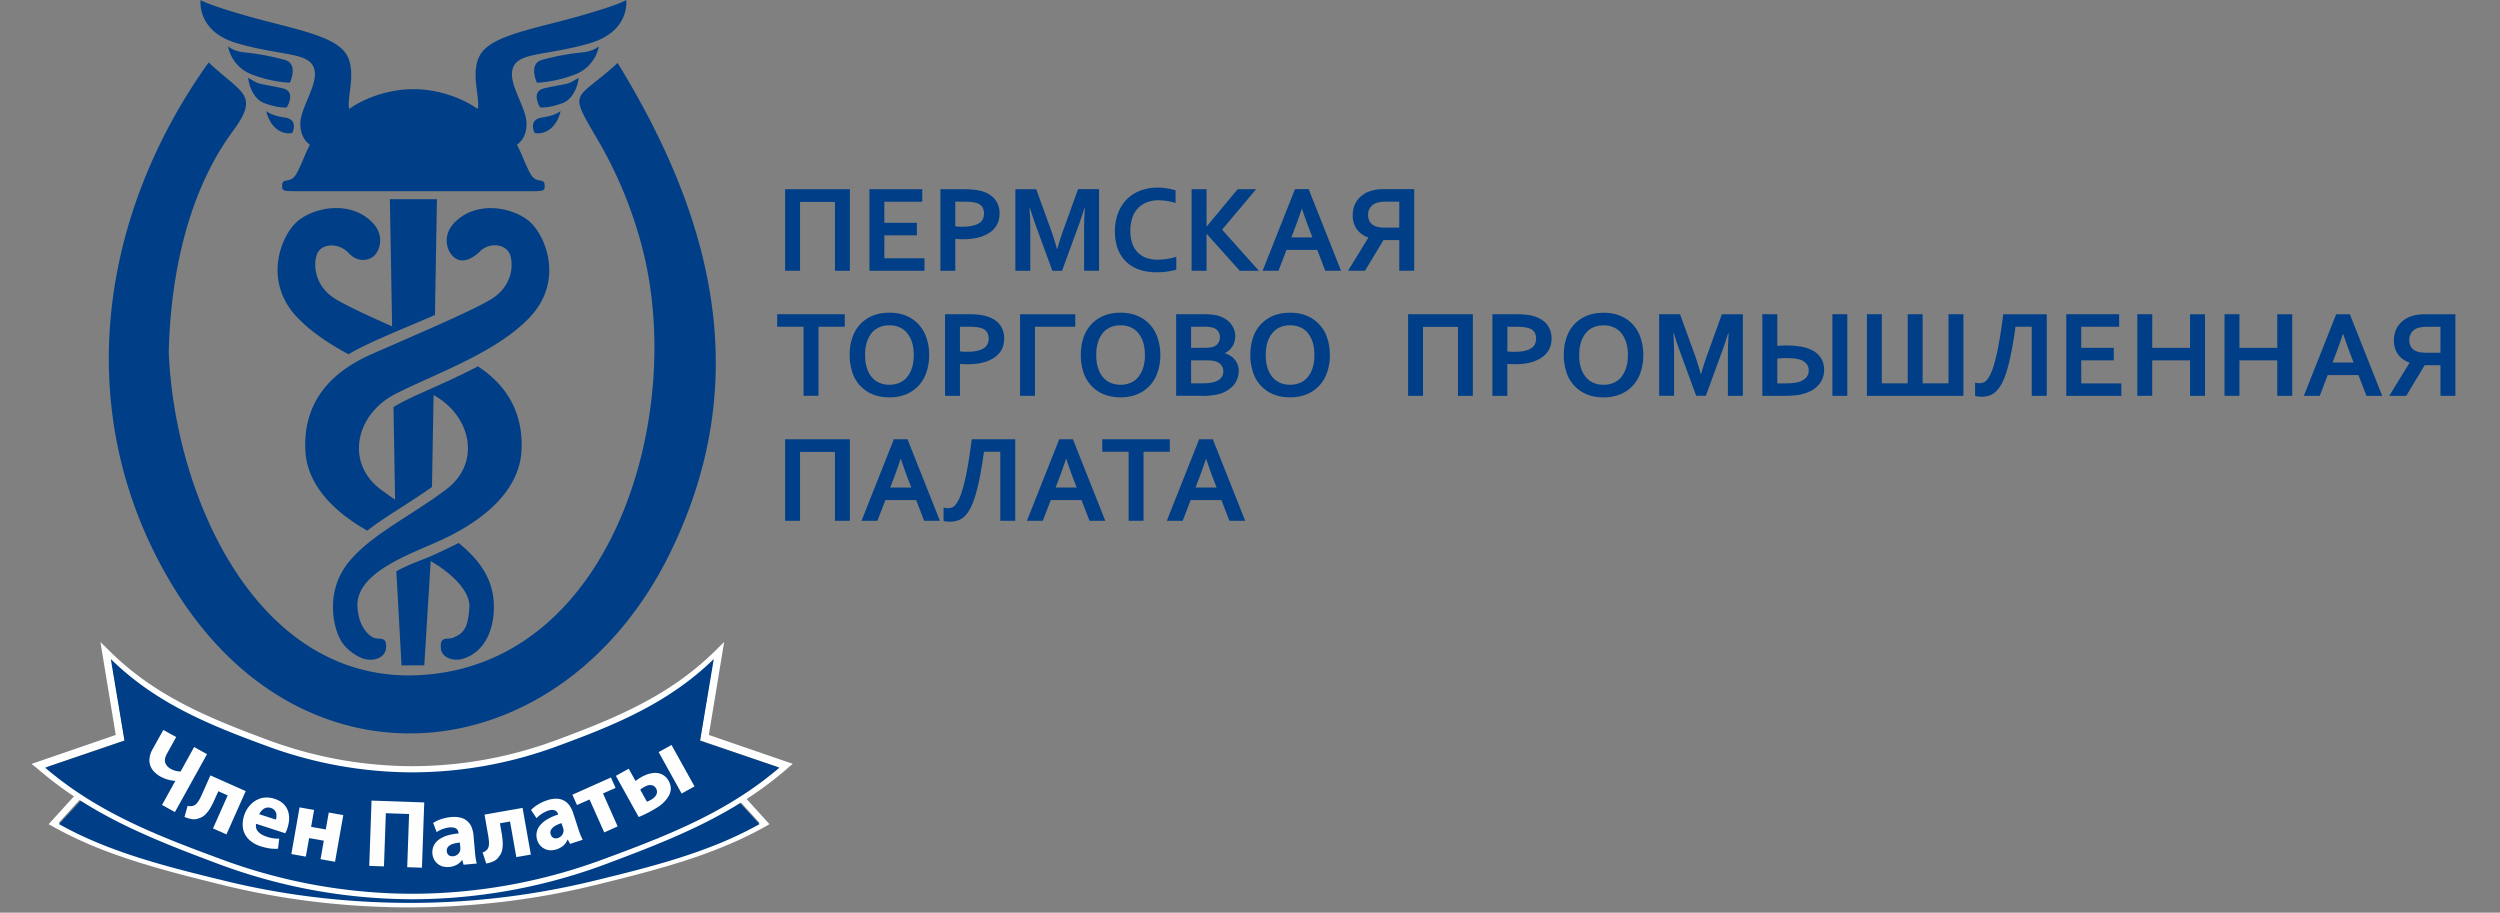
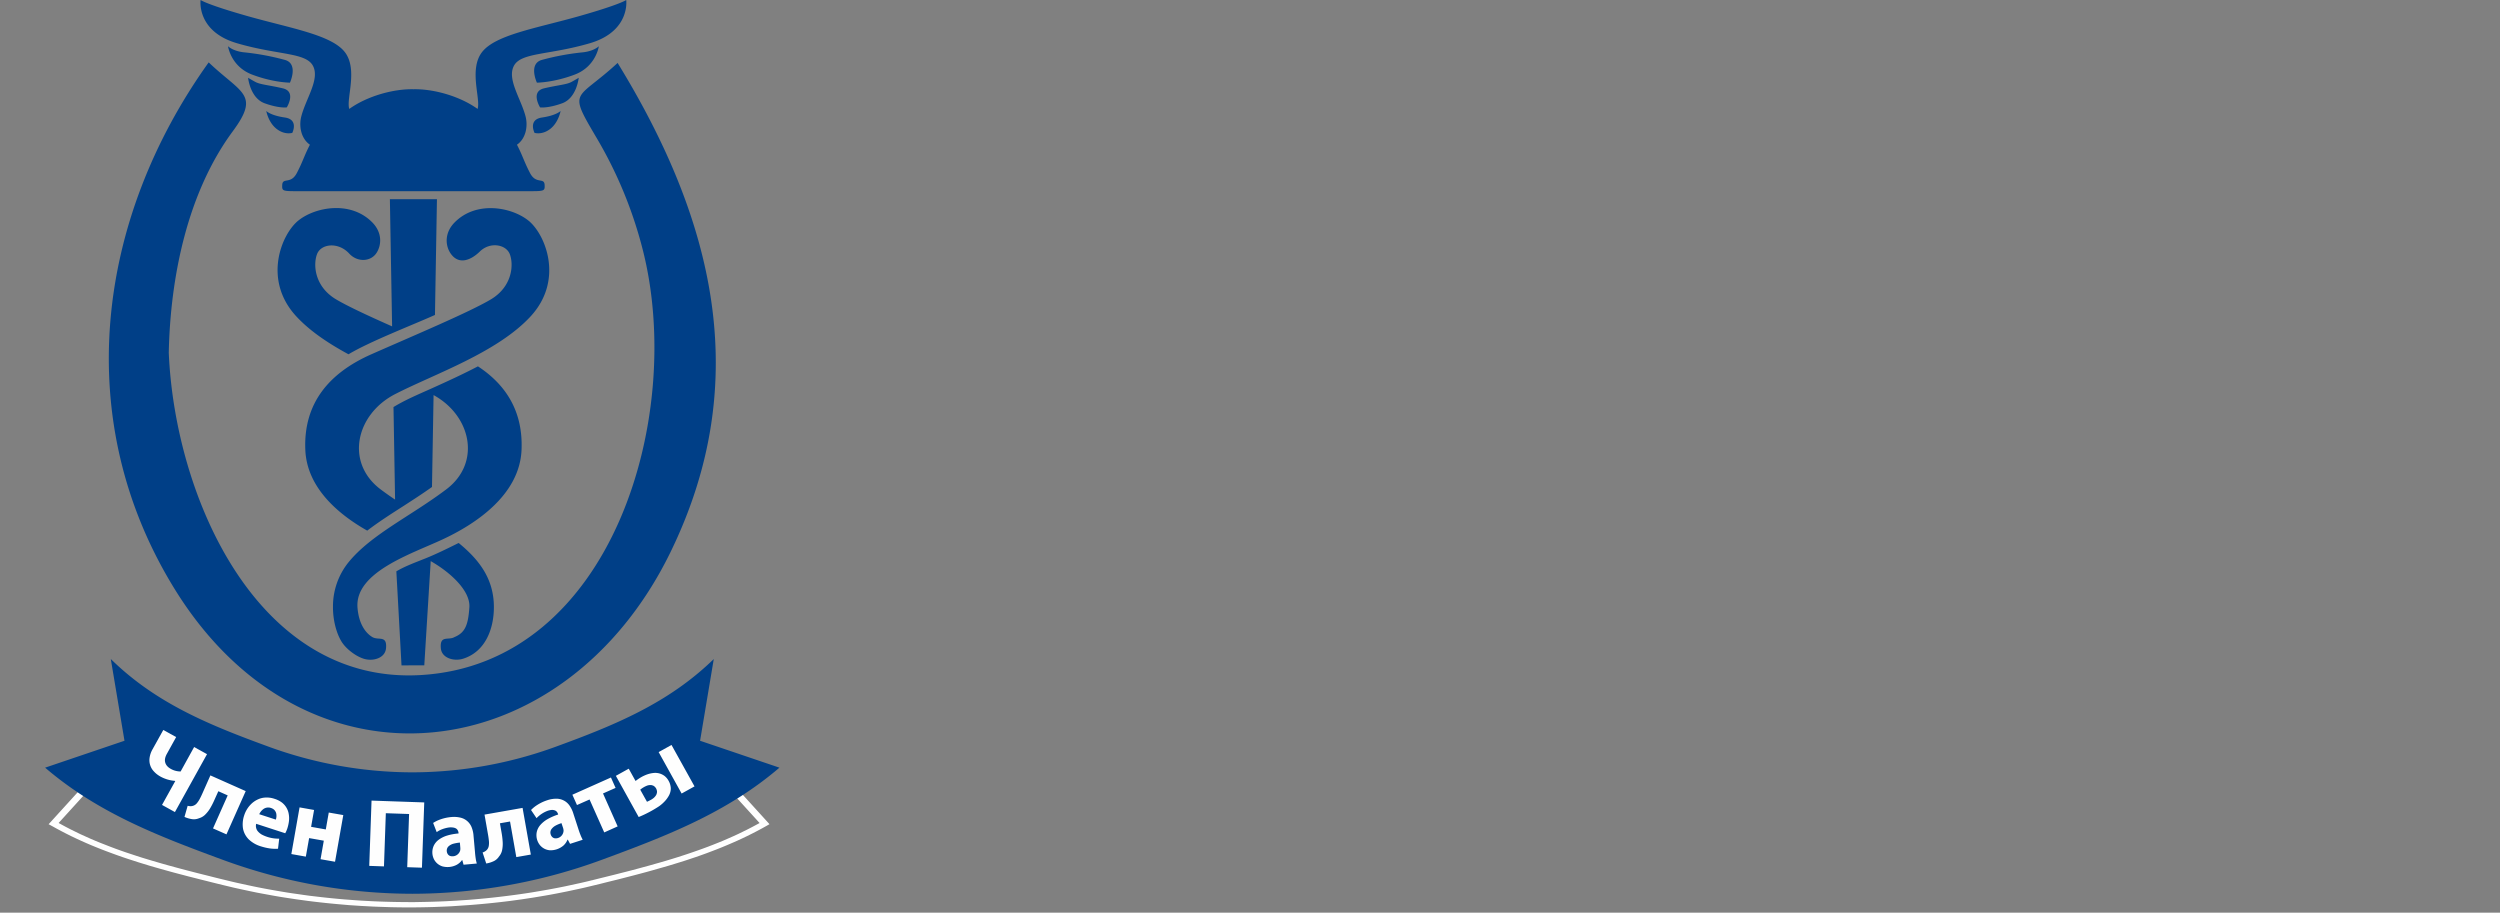
<svg xmlns="http://www.w3.org/2000/svg" width="63" height="23" viewBox="0 0 63 23" fill="none">
  <rect x="0" y="0" width="63" height="23" fill="#808080" stroke="none" />
  <path d="m13.834 20.48-.06-.127.134-.032.134-.033.133-.033.132-.034.131-.033.13-.034.13-.034.128-.035.128-.035.126-.036.126-.037.124-.037.124-.038.123-.039.121-.04.12-.04.12-.042.119-.043.117-.045.117-.045.115-.047.114-.048.114-.05.112-.05.11-.053.11-.054.11-.056.107-.057.106-.06.105-.061.105-.063.103-.066.126.1-.106.066-.107.065-.109.064-.11.06-.11.06-.112.057-.112.056-.114.054-.115.052-.116.05-.117.05-.118.048-.12.046-.119.045-.12.044-.123.043-.123.041-.123.04-.125.04-.125.039-.127.038-.127.037-.128.036-.129.036-.13.035-.13.034-.131.034-.132.034-.133.034-.134.033-.134.033zm-3.524.418v-.134h.113l.113-.002.113-.002.113-.003.112-.004.112-.005.111-.005.112-.007.11-.007.112-.008.11-.009.11-.01.11-.01.109-.01.109-.012.109-.013.108-.013.108-.015.107-.015.107-.015.107-.017.107-.017.106-.018.105-.018.106-.02.104-.02.105-.02.104-.022.103-.023.104-.023.102-.023.103-.025.06.127-.104.025-.105.024-.105.023-.105.023-.106.022-.106.02-.107.021-.107.02-.107.019-.108.018-.108.018-.109.016-.109.016-.11.016-.11.014-.11.014-.11.012-.11.013-.112.01-.112.011-.111.01-.113.009-.112.008-.113.007-.114.007-.113.005-.114.005-.114.004-.115.003-.114.002-.115.002zm0-.134v.134h-.001zm0 .134h-.001m-3.525-.418.06-.127.103.025.102.023.103.023.104.023.104.021.105.021.104.02.106.02.105.018.106.018.107.017.107.017.107.015.107.015.108.015.108.013.11.013.108.011.11.012.11.01.11.01.11.008.11.008.111.007.112.007.111.005.112.005.112.004.113.003.113.002.113.002h.113v.134l-.115-.001-.116-.002-.114-.002-.115-.003-.114-.004-.114-.005-.113-.005-.114-.007-.113-.007-.112-.008-.113-.009-.111-.01-.112-.01-.111-.011-.111-.013-.11-.012-.11-.014-.11-.014-.11-.016-.109-.016-.109-.016-.108-.018-.108-.018-.107-.019-.107-.02-.107-.02-.106-.021-.106-.022-.105-.023-.105-.023-.105-.024zm-3.849-1.41.125-.099.102.064.103.062.105.06.105.059.107.056.107.055.109.053.11.051.11.05.113.049.113.047.114.045.115.045.116.043.117.042.118.041.12.04.12.039.121.038.122.037.123.037.124.036.125.035.126.035.127.034.128.033.128.034.13.032.13.033.131.033.133.032.132.032-.06.127-.133-.033-.133-.032-.132-.033-.13-.033-.13-.033-.13-.033-.13-.034-.128-.035-.127-.035-.126-.035-.126-.037-.125-.037-.124-.038-.123-.038-.122-.04-.121-.04-.12-.042-.12-.043-.119-.044-.118-.046-.116-.046-.116-.049-.115-.05-.114-.05-.112-.053-.112-.055-.11-.056-.11-.058-.109-.06-.107-.062-.106-.064zm.125-.099-.002-.001zm-.044-.028.044.028-.125.1-.044-.028-.016-.087zm-.141.013.06-.065.08.052zm-1.602 1.762 1.602-1.762.157.073-1.602 1.762-.135.017zm.022.09-.07-.038.048-.052zm.009.005-.01-.005.114-.107.009.005.001.001zm.113-.107.001.001zM5.69 22.18l-.061.126-.147-.036-.146-.036-.146-.037-.145-.036-.144-.037-.144-.036-.143-.038-.142-.037-.142-.038-.14-.039-.14-.039-.14-.04-.138-.04-.137-.042-.137-.042-.136-.044-.136-.044-.134-.045-.134-.047-.132-.048-.132-.049-.131-.05-.13-.052-.13-.053-.128-.055-.128-.057-.126-.058-.126-.06-.124-.062-.124-.064-.123-.066-.121-.067.116-.105.12.066.12.065.12.062.122.06.123.06.124.056.124.056.126.054.127.052.128.05.128.05.13.049.13.047.132.046.133.044.133.044.134.043.135.041.136.041.137.04.138.04.139.039.14.038.14.038.14.037.143.037.143.037.143.036.145.036.145.037.146.036zm4.619.553v.133h-.153l-.153-.002-.153-.003-.152-.005-.152-.005-.151-.006-.15-.008-.152-.008-.15-.01-.15-.01-.148-.013-.15-.013-.147-.014-.148-.015-.147-.016-.147-.017-.146-.018-.146-.02-.146-.02-.144-.022-.145-.022-.144-.023-.143-.025-.142-.026-.142-.026-.142-.027-.14-.029-.141-.03-.14-.03-.14-.031-.138-.033-.138-.033.061-.126.136.033.137.032.137.03.138.03.14.03.138.028.14.027.14.026.141.025.141.024.142.024.143.022.142.02.144.021.144.02.144.017.145.017.145.016.146.015.147.014.146.013.148.011.147.011.148.01.15.008.148.008.15.006.15.005.15.004.15.003.151.002zm4.62-.553.061.126-.138.033-.138.033-.14.031-.14.03-.14.03-.14.028-.142.028-.143.027-.142.025-.143.024-.144.024-.144.022-.145.022-.146.02-.145.02-.147.018-.147.017-.147.016-.148.015-.148.014-.149.013-.149.012-.15.01-.15.01-.15.01-.151.007-.152.006-.151.006-.153.004-.152.003-.153.002h-.154v-.133h.151l.151-.003.151-.003.15-.004.15-.005.15-.006.149-.008.148-.008.148-.01.148-.01.147-.012.147-.013.147-.014.146-.015.145-.016.145-.017.144-.018.144-.019.144-.02.143-.021.142-.022.142-.024.141-.024.141-.025.14-.026.14-.027.14-.028.138-.03.138-.03.137-.03.137-.032zm4.26-1.389.156-.073-.02.089-.122.068-.123.066-.124.064-.124.062-.126.06-.127.059-.128.056-.128.055-.13.054-.13.052-.131.05-.132.05-.133.048-.134.047-.135.045-.135.045-.137.043-.137.042-.138.042-.139.04-.14.04-.14.04-.14.039-.142.038-.143.038-.143.037-.144.037-.144.037-.146.036-.146.036-.146.037-.148.036-.06-.126.146-.037.147-.036.145-.036.145-.036.144-.037.143-.036.143-.037.141-.038.14-.038.14-.038.14-.04.138-.039.137-.04.136-.041.136-.042.134-.043.134-.044.132-.045.132-.046.131-.047.13-.048.129-.05.128-.051.127-.052.126-.055.125-.055.124-.057.123-.06.122-.06.121-.063.12-.064.12-.066zm.156-.073.046.051-.066.038zm-1.602-1.762 1.602 1.762-.157.073-1.602-1.762.016-.086zm-.141-.013.081-.052.06.066z" fill="#fff" />
-   <path d="M17.561 19.059c-1.092.696-2.383 1.041-3.804 1.381-1.082.259-2.24.4-3.442.402h-.001a15 15 0 0 1-3.443-.402c-1.402-.335-2.679-.67-3.761-1.354l-.043-.027-1.579 1.71.009.004c1.259.704 2.687 1.065 4.235 1.44 1.438.347 2.979.537 4.582.54a19.6 19.6 0 0 0 4.582-.54c1.552-.375 2.983-.738 4.244-1.445z" fill="#003F87" />
-   <path d="M18.1 16.465c-1.161 1.15-2.535 1.72-4.047 2.28-1.15.426-2.382.66-3.662.663h-.001a10.6 10.6 0 0 1-3.663-.663c-1.492-.553-2.85-1.107-4.002-2.235l-.046-.045.35 2.123L1 19.286l.01.008c1.338 1.162 2.858 1.758 4.505 2.375 1.53.575 3.17.888 4.875.892a13.9 13.9 0 0 0 4.875-.892c1.65-.618 3.174-1.217 4.515-2.383l-2.03-.698z" stroke="#fff" stroke-width=".2" stroke-miterlimit="22.926" />
  <path d="M17.987 16.608c-1.145 1.115-2.498 1.668-3.989 2.212-1.134.414-2.347.64-3.608.643h-.001a10.6 10.6 0 0 1-3.61-.643c-1.47-.537-2.807-1.075-3.942-2.169l-.045-.044.345 2.06-2 .678.009.008c1.32 1.127 2.817 1.706 4.44 2.304 1.507.558 3.122.862 4.803.866a13.9 13.9 0 0 0 4.804-.866c1.626-.6 3.127-1.181 4.449-2.312l-2-.678z" fill="#003F87" />
  <path fill-rule="evenodd" clip-rule="evenodd" d="M10.854 14.14c.53.304 1.002.763.974 1.164-.029.422-.094.635-.374.75-.154.091-.374-.057-.345.28.02.25.328.339.563.265.56-.177.776-.753.774-1.308-.003-.71-.376-1.19-.888-1.608-.27.134-.55.273-.83.386-.258.104-.522.199-.74.329l.13 2.37.574-.002zM9.825 5.02h1.186l-.05 2.917c-.595.266-1.633.665-2.179.991-.504-.273-.976-.586-1.322-.963-.842-.92-.365-2.07.062-2.41s1.316-.506 1.862.052c.256.262.23.577.102.77-.144.219-.478.239-.686.013-.276-.3-.71-.249-.81.013-.101.261-.069.816.481 1.142.291.173.819.418 1.41.68zM4.253 8.887c.154 3.638 2.226 8.355 6.336 8.125 4.839-.27 6.677-6.532 5.608-10.72a10.7 10.7 0 0 0-1.133-2.767c-.77-1.307-.568-.952.5-1.939 2.396 3.904 3.453 7.985 1.33 12.333-2.685 5.497-9.165 6.287-12.48.945-2.653-4.276-1.983-9.34.845-13.292.826.787 1.3.798.608 1.735-1.143 1.547-1.574 3.669-1.614 5.58m9.217-5.539s-.169-.336.19-.387c.357-.052.467-.164.467-.164s-.05.286-.259.45c-.209.163-.398.101-.398.101m.14-.642s-.249-.398.1-.48c.347-.082.566-.092.695-.163.13-.072.179-.103.179-.103s-.05.51-.418.643c-.367.133-.556.103-.556.103m-.08-.623s-.219-.47.12-.572a6.3 6.3 0 0 1 1.043-.193c.279-.031.398-.153.398-.153s-.07.51-.606.714c-.537.204-.955.204-.955.204m-.235 2.735c.424 0 .436 0 .43-.156-.01-.202-.214-.007-.368-.3-.154-.295-.186-.44-.33-.715.223-.153.282-.463.217-.714-.116-.448-.476-.943-.291-1.279s.882-.263 1.91-.564.918-1.09.918-1.09-.147.113-1.212.414c-1.065.3-2.09.465-2.424.902s-.026 1.182-.11 1.429c-.449-.323-1.111-.507-1.617-.496-.505-.011-1.168.173-1.616.496-.084-.248.223-.992-.11-1.429C8.358.88 7.332.714 6.268.414 5.202.113 5.055 0 5.055 0s-.11.79.919 1.09c1.028.301 1.725.229 1.91.564.185.336-.176.83-.291 1.279-.065.25-.006.56.217.714-.144.276-.176.42-.33.714s-.358.099-.368.301c-.007.156.006.156.43.156zm-5.929-1.47s.17-.336-.189-.387c-.358-.051-.467-.164-.467-.164s.05.286.259.45c.208.163.397.101.397.101m-.139-.642s.249-.398-.1-.48c-.347-.082-.566-.092-.695-.163-.13-.072-.18-.103-.18-.103s.05.51.418.643.557.103.557.103m.08-.623s.218-.47-.12-.571a6.3 6.3 0 0 0-1.043-.194c-.279-.031-.398-.153-.398-.153s.07.51.606.714c.537.204.955.204.955.204M12.09 6.34c.261-.256.663-.18.757.065.101.261.069.816-.481 1.142s-1.942.91-3.012 1.383c-1.07.474-1.708 1.239-1.66 2.404.039.964.84 1.63 1.56 2.038.299-.228.615-.429.93-.631.232-.15.469-.303.702-.469l.04-2.316c.948.52 1.207 1.707.32 2.376-.901.68-1.897 1.138-2.467 1.842a1.77 1.77 0 0 0-.388 1.118c-.002.364.098.687.218.88.111.178.349.362.556.428.235.074.542-.014.563-.266.029-.336-.19-.188-.345-.28-.16-.095-.34-.318-.374-.74-.071-.897 1.36-1.355 2.142-1.72.783-.364 1.945-1.095 1.992-2.26.039-.944-.373-1.626-1.099-2.102-.372.195-.776.38-1.175.56-.33.148-.66.286-.953.466l.04 2.332a8 8 0 0 1-.365-.258c-.901-.68-.62-1.894.366-2.4.986-.507 2.577-1.046 3.42-1.965.841-.92.364-2.07-.063-2.41s-1.316-.506-1.861.052c-.256.262-.23.577-.103.77.21.317.526.17.74-.039" fill="#003F87" />
  <path d="m4.115 18.395-.268.482a.6.6 0 0 0-.077.218.41.41 0 0 0 .113.35q.067.073.165.127a.9.9 0 0 0 .363.106l.006.004-.334.602.325.18.809-1.459-.325-.18-.34.616a.5.5 0 0 1-.242-.062q-.117-.063-.145-.16-.03-.094.039-.22l.235-.425zm1.187 1.145-.197.444q-.04.091-.075.155a.6.6 0 0 1-.071.105.2.2 0 0 1-.082.058.2.2 0 0 1-.068.014.3.3 0 0 1-.08-.01l-.08.28a.7.7 0 0 0 .201.058.33.33 0 0 0 .164-.024.36.36 0 0 0 .15-.085.8.8 0 0 0 .13-.163q.06-.1.118-.233l.09-.2.236.105-.37.832.339.15.485-1.09zm1.886 1.458a.7.7 0 0 0 .057-.135 1 1 0 0 0 .037-.173.6.6 0 0 0-.005-.172.46.46 0 0 0-.17-.292.6.6 0 0 0-.184-.094.6.6 0 0 0-.223-.034.5.5 0 0 0-.192.043.6.6 0 0 0-.158.101.7.7 0 0 0-.198.31.7.7 0 0 0-.028.33q.03.152.141.267a.76.76 0 0 0 .306.178q.116.037.225.053a1 1 0 0 0 .21.008l.03-.254a.9.9 0 0 1-.443-.105.4.4 0 0 1-.088-.072.2.2 0 0 1-.049-.09.2.2 0 0 1 0-.107zm-.655-.48a.33.33 0 0 1 .105-.13.21.21 0 0 1 .188-.028q.06.02.092.056.03.035.042.078a.3.3 0 0 1 .006.085.3.3 0 0 1-.015.075zm1.016-.172-.207 1.176.365.065.083-.467.37.065-.082.467.365.064.208-1.176-.366-.064-.075.426-.37-.066.075-.425zm1.814-.171-.058 1.645.371.013.047-1.34.586.02-.047 1.34.371.013.058-1.645zm2.57.885a.7.7 0 0 0-.042-.197.4.4 0 0 0-.27-.254.7.7 0 0 0-.253-.019 1.1 1.1 0 0 0-.348.09 1 1 0 0 0-.105.058l.09.232a.5.5 0 0 1 .088-.053.8.8 0 0 1 .232-.066.4.4 0 0 1 .112.006q.044.01.07.032.024.022.035.048a.2.2 0 0 1 .013.051l.001.015q-.158.014-.284.052a.7.7 0 0 0-.213.104.4.4 0 0 0-.129.154.4.4 0 0 0 .006.34.36.36 0 0 0 .214.18.5.5 0 0 0 .355-.038.4.4 0 0 0 .137-.12l.007-.002.033.118.333-.03-.019-.077a2 2 0 0 1-.026-.208zm-.333.302a.3.3 0 0 1-.002.064.2.2 0 0 1-.034.072.2.2 0 0 1-.146.08.2.2 0 0 1-.076-.008.12.12 0 0 1-.056-.043.15.15 0 0 1-.027-.077.15.15 0 0 1 .037-.115.3.3 0 0 1 .118-.07 1 1 0 0 1 .175-.032zm.61-.834.084.479q.018.098.025.17a.5.5 0 0 1 0 .127.2.2 0 0 1-.035.094.2.2 0 0 1-.05.049.3.3 0 0 1-.072.036l.091.277a.7.7 0 0 0 .2-.064.33.33 0 0 0 .122-.112.36.36 0 0 0 .077-.154.8.8 0 0 0 .016-.207 2 2 0 0 0-.032-.26l-.038-.216.255-.045.158.897.366-.064-.208-1.176zm2.237-.031a.7.7 0 0 0-.086-.183.4.4 0 0 0-.32-.186.7.7 0 0 0-.25.038 1.1 1.1 0 0 0-.32.166 1 1 0 0 0-.089.08l.139.206a.74.74 0 0 1 .286-.188.4.4 0 0 1 .11-.02.2.2 0 0 1 .075.016q.03.015.046.039.016.022.024.047l.004.014a1.4 1.4 0 0 0-.265.115.7.7 0 0 0-.184.148.4.4 0 0 0-.091.18.4.4 0 0 0 .082.33.36.36 0 0 0 .25.128.5.5 0 0 0 .338-.117.4.4 0 0 0 .105-.15l.007-.002.058.107.318-.103-.035-.072a2 2 0 0 1-.073-.196zm-.257.368a.3.3 0 0 1 .012.063.2.2 0 0 1-.017.078.2.2 0 0 1-.124.112.2.2 0 0 1-.076.008.12.12 0 0 1-.064-.029.15.15 0 0 1-.043-.069.15.15 0 0 1 .01-.12.3.3 0 0 1 .099-.095q.069-.04.162-.07zm.234-.838.116.26.317-.14.37.83.338-.152-.369-.83.317-.14-.117-.262zm1.096-.476.575 1.038a3 3 0 0 0 .516-.273q.078-.056.143-.126a.7.7 0 0 0 .108-.152.4.4 0 0 0 .037-.11.3.3 0 0 0-.002-.12.4.4 0 0 0-.047-.129.4.4 0 0 0-.105-.126.4.4 0 0 0-.13-.063.4.4 0 0 0-.144-.011.7.7 0 0 0-.15.032 1 1 0 0 0-.144.063 1.3 1.3 0 0 0-.161.107l-.172-.31zm.614.349a.6.6 0 0 1 .186-.107.3.3 0 0 1 .08-.01.2.2 0 0 1 .074.022.2.2 0 0 1 .06.064q.023.046.023.087a.2.2 0 0 1-.022.079.3.3 0 0 1-.055.067.4.4 0 0 1-.076.053l-.053.028-.047.022zm.464-.947.579 1.044.325-.18-.58-1.044z" fill="#FEFEFE" />
-   <path d="M21.417 4.768v2.056h-.376V5.088h-.88v1.736h-.376V4.768zm.868 1.741h1.012v.315h-1.388V4.768h1.332v.315h-.956v.532h.821v.315h-.82zm1.982-.48a3 3 0 0 1-.193-.009v.804h-.376V4.768h.593q.15 0 .26.014.112.011.2.038.21.065.324.206a.56.56 0 0 1 .114.36q0 .15-.062.269a.56.56 0 0 1-.18.201.9.9 0 0 1-.289.128q-.17.045-.392.044m-.193-.325a1 1 0 0 0 .186.01q.153-.001.255-.026a.5.5 0 0 0 .166-.067.26.26 0 0 0 .091-.106.34.34 0 0 0-.014-.294.27.27 0 0 0-.144-.103.6.6 0 0 0-.134-.026 2 2 0 0 0-.194-.009h-.212zm2.571.568q.068-.242.168-.52l.355-.984h.529v2.056h-.377V5.782q0-.229.019-.532h-.014a9 9 0 0 1-.135.412l-.426 1.162h-.243l-.426-1.162a7 7 0 0 1-.135-.412h-.014q.018.285.019.53v1.044h-.377V4.768h.526l.355.979q.09.245.167.525zm2.544-1.224a.8.8 0 0 0-.284.05.62.62 0 0 0-.368.388 1 1 0 0 0-.052.324q0 .18.048.32a.58.58 0 0 0 .353.369q.13.046.292.046a1.6 1.6 0 0 0 .466-.073v.325a1.8 1.8 0 0 1-.49.066q-.261 0-.46-.074a.9.9 0 0 1-.332-.21.9.9 0 0 1-.2-.326 1.3 1.3 0 0 1-.066-.42q0-.235.071-.437.072-.201.206-.348a.95.95 0 0 1 .336-.232 1.2 1.2 0 0 1 .459-.087 1.6 1.6 0 0 1 .457.068v.32a1.5 1.5 0 0 0-.436-.07m.84 1.776V4.768h.377v.936h.006l.777-.936h.467l-.858 1.019.928 1.037h-.482l-.832-.928h-.006v.928zm3.167-.524h-.775l-.201.524h-.401l.816-2.056h.344l.816 2.056h-.398zm-.39-1.037q-.108.322-.193.54l-.07.182h.531l-.07-.183a13 13 0 0 1-.193-.54zm2.457-.179h-.348a1 1 0 0 0-.135.01.5.5 0 0 0-.1.024.3.3 0 0 0-.153.122.3.3 0 0 0-.05.173q0 .05.011.097.012.046.035.086a.3.3 0 0 0 .171.117q.041.012.098.019t.14.006h.33zm-.398.967-.465.773h-.428l.511-.831v-.006a.6.6 0 0 1-.296-.216.6.6 0 0 1-.097-.35q0-.202.106-.36a.64.64 0 0 1 .306-.233 1 1 0 0 1 .167-.045q.093-.015.213-.015h.757v2.056h-.376v-.773zM20.626 9.975h-.377V8.233h-.664v-.315h1.703v.315h-.662zm2.4-1.029q0-.187-.046-.327a.7.7 0 0 0-.128-.235.5.5 0 0 0-.193-.14.6.6 0 0 0-.246-.046.6.6 0 0 0-.246.046.5.5 0 0 0-.194.14.7.7 0 0 0-.127.235q-.046.14-.046.327 0 .188.046.33.045.139.128.233a.5.5 0 0 0 .193.14.6.6 0 0 0 .246.046.6.6 0 0 0 .246-.046.5.5 0 0 0 .194-.14.7.7 0 0 0 .127-.234q.046-.141.046-.329m.389 0q0 .236-.068.432a.9.9 0 0 1-.195.337.9.9 0 0 1-.315.22 1.1 1.1 0 0 1-.424.078q-.238 0-.426-.078a.89.89 0 0 1-.51-.557 1.4 1.4 0 0 1-.066-.432q0-.235.066-.43a.89.89 0 0 1 .51-.558q.187-.078.426-.078.238 0 .424.078.188.08.315.22a.9.9 0 0 1 .195.338q.068.196.068.43m.968.233a3 3 0 0 1-.192-.008v.804h-.376V7.918h.593q.15 0 .26.014.111.012.2.039.21.064.324.205a.56.56 0 0 1 .113.36q0 .15-.061.269a.56.56 0 0 1-.18.201.9.9 0 0 1-.289.128q-.17.045-.392.045m-.192-.325a1 1 0 0 0 .186.01q.153 0 .255-.025a.5.5 0 0 0 .166-.068.26.26 0 0 0 .09-.106.34.34 0 0 0-.013-.293.27.27 0 0 0-.144-.103.6.6 0 0 0-.134-.026 2 2 0 0 0-.194-.01h-.212zm1.514 1.12V7.919h1.392v.315h-1.016v1.742zm3.146-1.028q0-.187-.046-.327a.7.7 0 0 0-.128-.235.5.5 0 0 0-.193-.14.6.6 0 0 0-.246-.046.6.6 0 0 0-.246.046.5.5 0 0 0-.194.14.7.7 0 0 0-.127.235q-.046.14-.046.327 0 .188.046.33.045.139.127.233a.5.5 0 0 0 .194.14.6.6 0 0 0 .246.046.6.6 0 0 0 .246-.046.5.5 0 0 0 .193-.14.7.7 0 0 0 .128-.234 1 1 0 0 0 .046-.329m.389 0q0 .236-.068.432a.9.9 0 0 1-.195.337.9.9 0 0 1-.315.22 1.1 1.1 0 0 1-.424.078q-.24 0-.426-.078a.89.89 0 0 1-.51-.557 1.4 1.4 0 0 1-.066-.432q0-.235.066-.43a.89.89 0 0 1 .51-.558q.188-.078.426-.078t.424.078a.9.9 0 0 1 .315.22.9.9 0 0 1 .195.338q.068.196.068.43m1.889-.48q0 .133-.06.245a.46.46 0 0 1-.199.185v.006a.6.6 0 0 1 .14.068q.065.039.11.096a.45.45 0 0 1 .097.284.6.6 0 0 1-.108.33.7.7 0 0 1-.16.147.8.8 0 0 1-.337.125 1.7 1.7 0 0 1-.375.023h-.598V7.918h.715q.23 0 .369.046a.7.7 0 0 1 .181.09.53.53 0 0 1 .2.262q.024.075.025.15m-1.113.614v.58h.246q.098 0 .169-.005a1 1 0 0 0 .121-.018.5.5 0 0 0 .13-.045.3.3 0 0 0 .085-.065.2.2 0 0 0 .047-.08.3.3 0 0 0 .013-.093.25.25 0 0 0-.047-.15.3.3 0 0 0-.15-.098.5.5 0 0 0-.104-.02 2 2 0 0 0-.154-.006zm.34-.315q.153 0 .228-.03a.24.24 0 0 0 .157-.239.26.26 0 0 0-.041-.144.25.25 0 0 0-.142-.096.5.5 0 0 0-.096-.017 1 1 0 0 0-.137-.006h-.31v.532zm2.767.181q0-.187-.046-.327a.7.7 0 0 0-.127-.235.5.5 0 0 0-.194-.14.6.6 0 0 0-.246-.046.6.6 0 0 0-.246.046.5.5 0 0 0-.193.14.7.7 0 0 0-.128.235q-.045.14-.046.327 0 .188.046.33.045.139.128.233a.5.5 0 0 0 .193.14.6.6 0 0 0 .246.046.6.6 0 0 0 .246-.046.5.5 0 0 0 .194-.14.7.7 0 0 0 .127-.234q.046-.141.046-.329m.39 0q0 .236-.068.432a.9.9 0 0 1-.196.337.9.9 0 0 1-.315.22 1.1 1.1 0 0 1-.424.078q-.238 0-.425-.078a.89.89 0 0 1-.51-.557 1.4 1.4 0 0 1-.067-.432q0-.235.066-.43a.89.89 0 0 1 .51-.558q.188-.078.426-.078t.424.078q.188.08.315.22a.9.9 0 0 1 .196.338q.067.196.067.43m3.604-1.028v2.057h-.376V8.238h-.88v1.737h-.376V7.918zm1.06 1.26a3 3 0 0 1-.191-.007v.804h-.377V7.918h.593q.15 0 .26.014.113.012.2.039.21.064.324.205a.56.56 0 0 1 .114.36q0 .15-.062.269a.56.56 0 0 1-.18.201.9.9 0 0 1-.288.128q-.171.045-.392.045m-.191-.324a1 1 0 0 0 .186.01q.151 0 .255-.025a.5.5 0 0 0 .166-.068.26.26 0 0 0 .09-.106.34.34 0 0 0-.013-.293.27.27 0 0 0-.145-.103.6.6 0 0 0-.134-.026 2 2 0 0 0-.193-.01h-.212zm3.037.092q0-.187-.047-.327a.7.7 0 0 0-.127-.235.5.5 0 0 0-.194-.14.6.6 0 0 0-.246-.046.6.6 0 0 0-.246.046.5.5 0 0 0-.193.14.7.7 0 0 0-.128.235q-.045.14-.046.327 0 .188.046.33.045.139.128.233a.5.5 0 0 0 .193.14.6.6 0 0 0 .246.046.6.6 0 0 0 .246-.046.5.5 0 0 0 .194-.14.7.7 0 0 0 .127-.234q.047-.141.047-.329m.388 0q0 .236-.067.432a.9.9 0 0 1-.196.337.9.9 0 0 1-.314.22 1.1 1.1 0 0 1-.425.078q-.238 0-.425-.078a.89.89 0 0 1-.51-.557 1.4 1.4 0 0 1-.067-.432q0-.235.066-.43a.89.89 0 0 1 .51-.558q.188-.078.426-.078.239 0 .425.078.187.08.315.22a.9.9 0 0 1 .195.338q.067.196.067.43m1.457.477q.067-.243.168-.521l.355-.984h.529v2.057h-.377V8.933q0-.23.018-.532h-.013a9 9 0 0 1-.136.412l-.425 1.162h-.243l-.426-1.162a7 7 0 0 1-.135-.412h-.014q.018.284.018.53v1.044h-.376V7.918h.526l.355.98q.089.243.167.525zm3.308.552V7.918h.376v2.057zm-1.388-2.057v.798a2.4 2.4 0 0 1 .618.021q.145.03.25.083t.175.128a.5.5 0 0 1 .103.168q.034.093.034.204a.56.56 0 0 1-.13.367.7.7 0 0 1-.16.139 1 1 0 0 1-.226.096q-.094.027-.217.04a3 3 0 0 1-.286.013h-.538V7.918zm0 1.742h.192q.115 0 .207-.01a.7.7 0 0 0 .163-.033.4.4 0 0 0 .166-.105.25.25 0 0 0 .063-.178.26.26 0 0 0-.069-.183.4.4 0 0 0-.22-.106 1 1 0 0 0-.129-.017 2 2 0 0 0-.373.008zm4.69.315h-2.432V7.918h.376V9.66h.652V7.918h.376V9.66h.652V7.918h.376zm1.313-1.742q-.051.365-.105.638a5 5 0 0 1-.113.469q-.06.195-.128.323a.8.8 0 0 1-.146.201.45.45 0 0 1-.169.103.66.66 0 0 1-.358.01v-.336q.055.014.109.014.06 0 .106-.018a.24.24 0 0 0 .09-.073.7.7 0 0 0 .094-.161q.051-.11.102-.301.053-.194.104-.483.053-.29.105-.7h1.096v2.056H51.2V8.233zm1.657 1.427h1.01v.315H52.07V7.918h1.333v.315h-.956v.532h.82v.315h-.82zm1.788-.895h.953v-.847h.377v2.057h-.377V9.08h-.953v.895h-.376V7.918h.377zm2.198 0h.953v-.847h.377v2.057h-.377V9.08h-.953v.895h-.376V7.918h.376zm2.999.686h-.775l-.201.524h-.401l.816-2.057h.344l.816 2.057h-.398zm-.39-1.038a12 12 0 0 1-.193.54l-.07.182h.531l-.07-.182q-.085-.219-.193-.54zm2.457-.178h-.348a1 1 0 0 0-.135.01.5.5 0 0 0-.1.024.3.3 0 0 0-.153.121.3.3 0 0 0-.05.174q0 .05.011.097.011.045.036.086a.3.3 0 0 0 .17.116q.041.013.098.019t.14.006h.33zm-.398.967-.465.773h-.428l.511-.832v-.006a.6.6 0 0 1-.296-.215.6.6 0 0 1-.097-.35q0-.204.106-.36a.64.64 0 0 1 .306-.234 1 1 0 0 1 .168-.044q.091-.016.212-.016h.757v2.057H61.5v-.773zm-39.685 1.866v2.056h-.376v-1.737h-.88v1.737h-.376v-2.056zm1.67 1.532h-.775l-.202.524h-.4l.815-2.056h.344l.817 2.056h-.398zm-.391-1.038a12 12 0 0 1-.192.54l-.071.183h.532l-.071-.183q-.084-.218-.192-.54zm2.1-.18q-.05.365-.104.639a5 5 0 0 1-.114.468q-.06.195-.127.323a.8.8 0 0 1-.146.201.45.45 0 0 1-.17.103.7.7 0 0 1-.2.03.6.6 0 0 1-.157-.019v-.337a.5.5 0 0 0 .109.014q.06 0 .106-.018a.24.24 0 0 0 .09-.072.7.7 0 0 0 .094-.162q.051-.11.102-.3.053-.194.104-.483.053-.29.105-.701h1.096v2.056h-.377v-1.741zm2.458 1.218h-.774l-.202.524h-.4l.815-2.056h.344l.817 2.056h-.398zm-.39-1.038a12 12 0 0 1-.192.54l-.071.183h.532l-.071-.183a13 13 0 0 1-.192-.54zm1.953 1.562h-.376v-1.741h-.664v-.315h1.703v.315h-.663zm1.963-.524h-.775l-.201.524h-.401l.816-2.056h.344l.816 2.056h-.398zm-.39-1.038a12 12 0 0 1-.193.54l-.07.183h.531l-.07-.183q-.084-.218-.193-.54z" fill="#003F87" />
</svg>